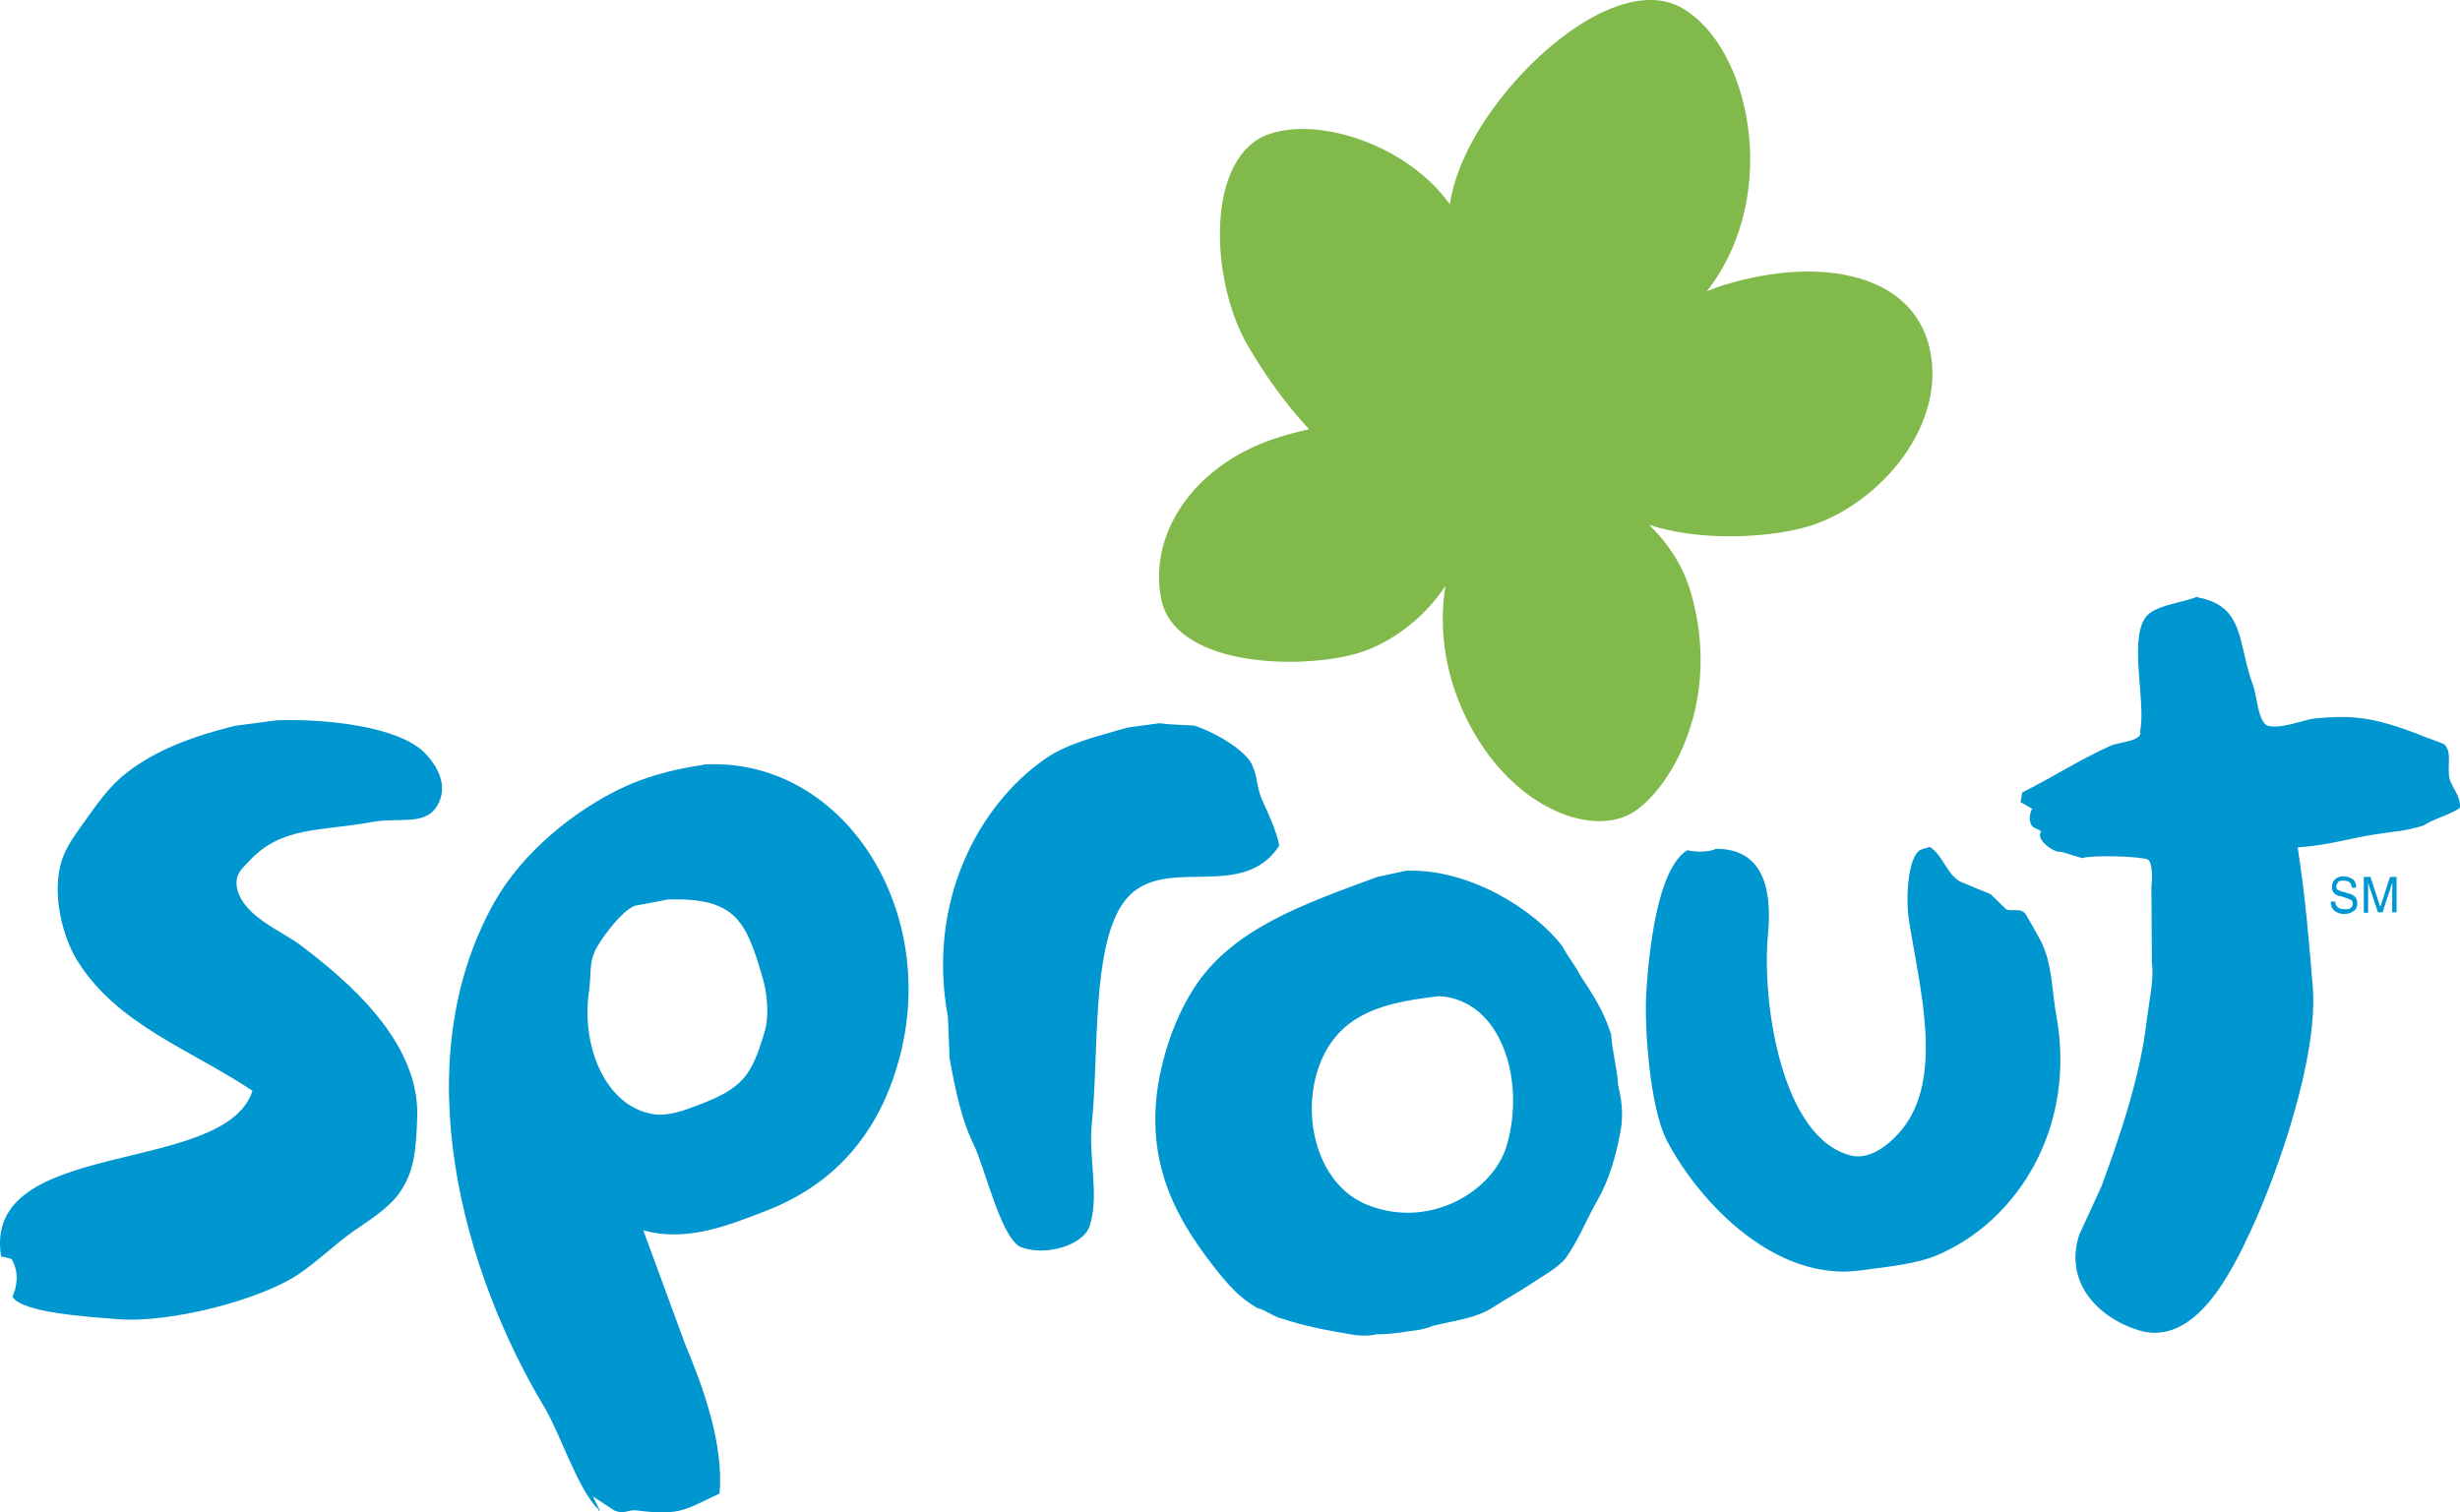
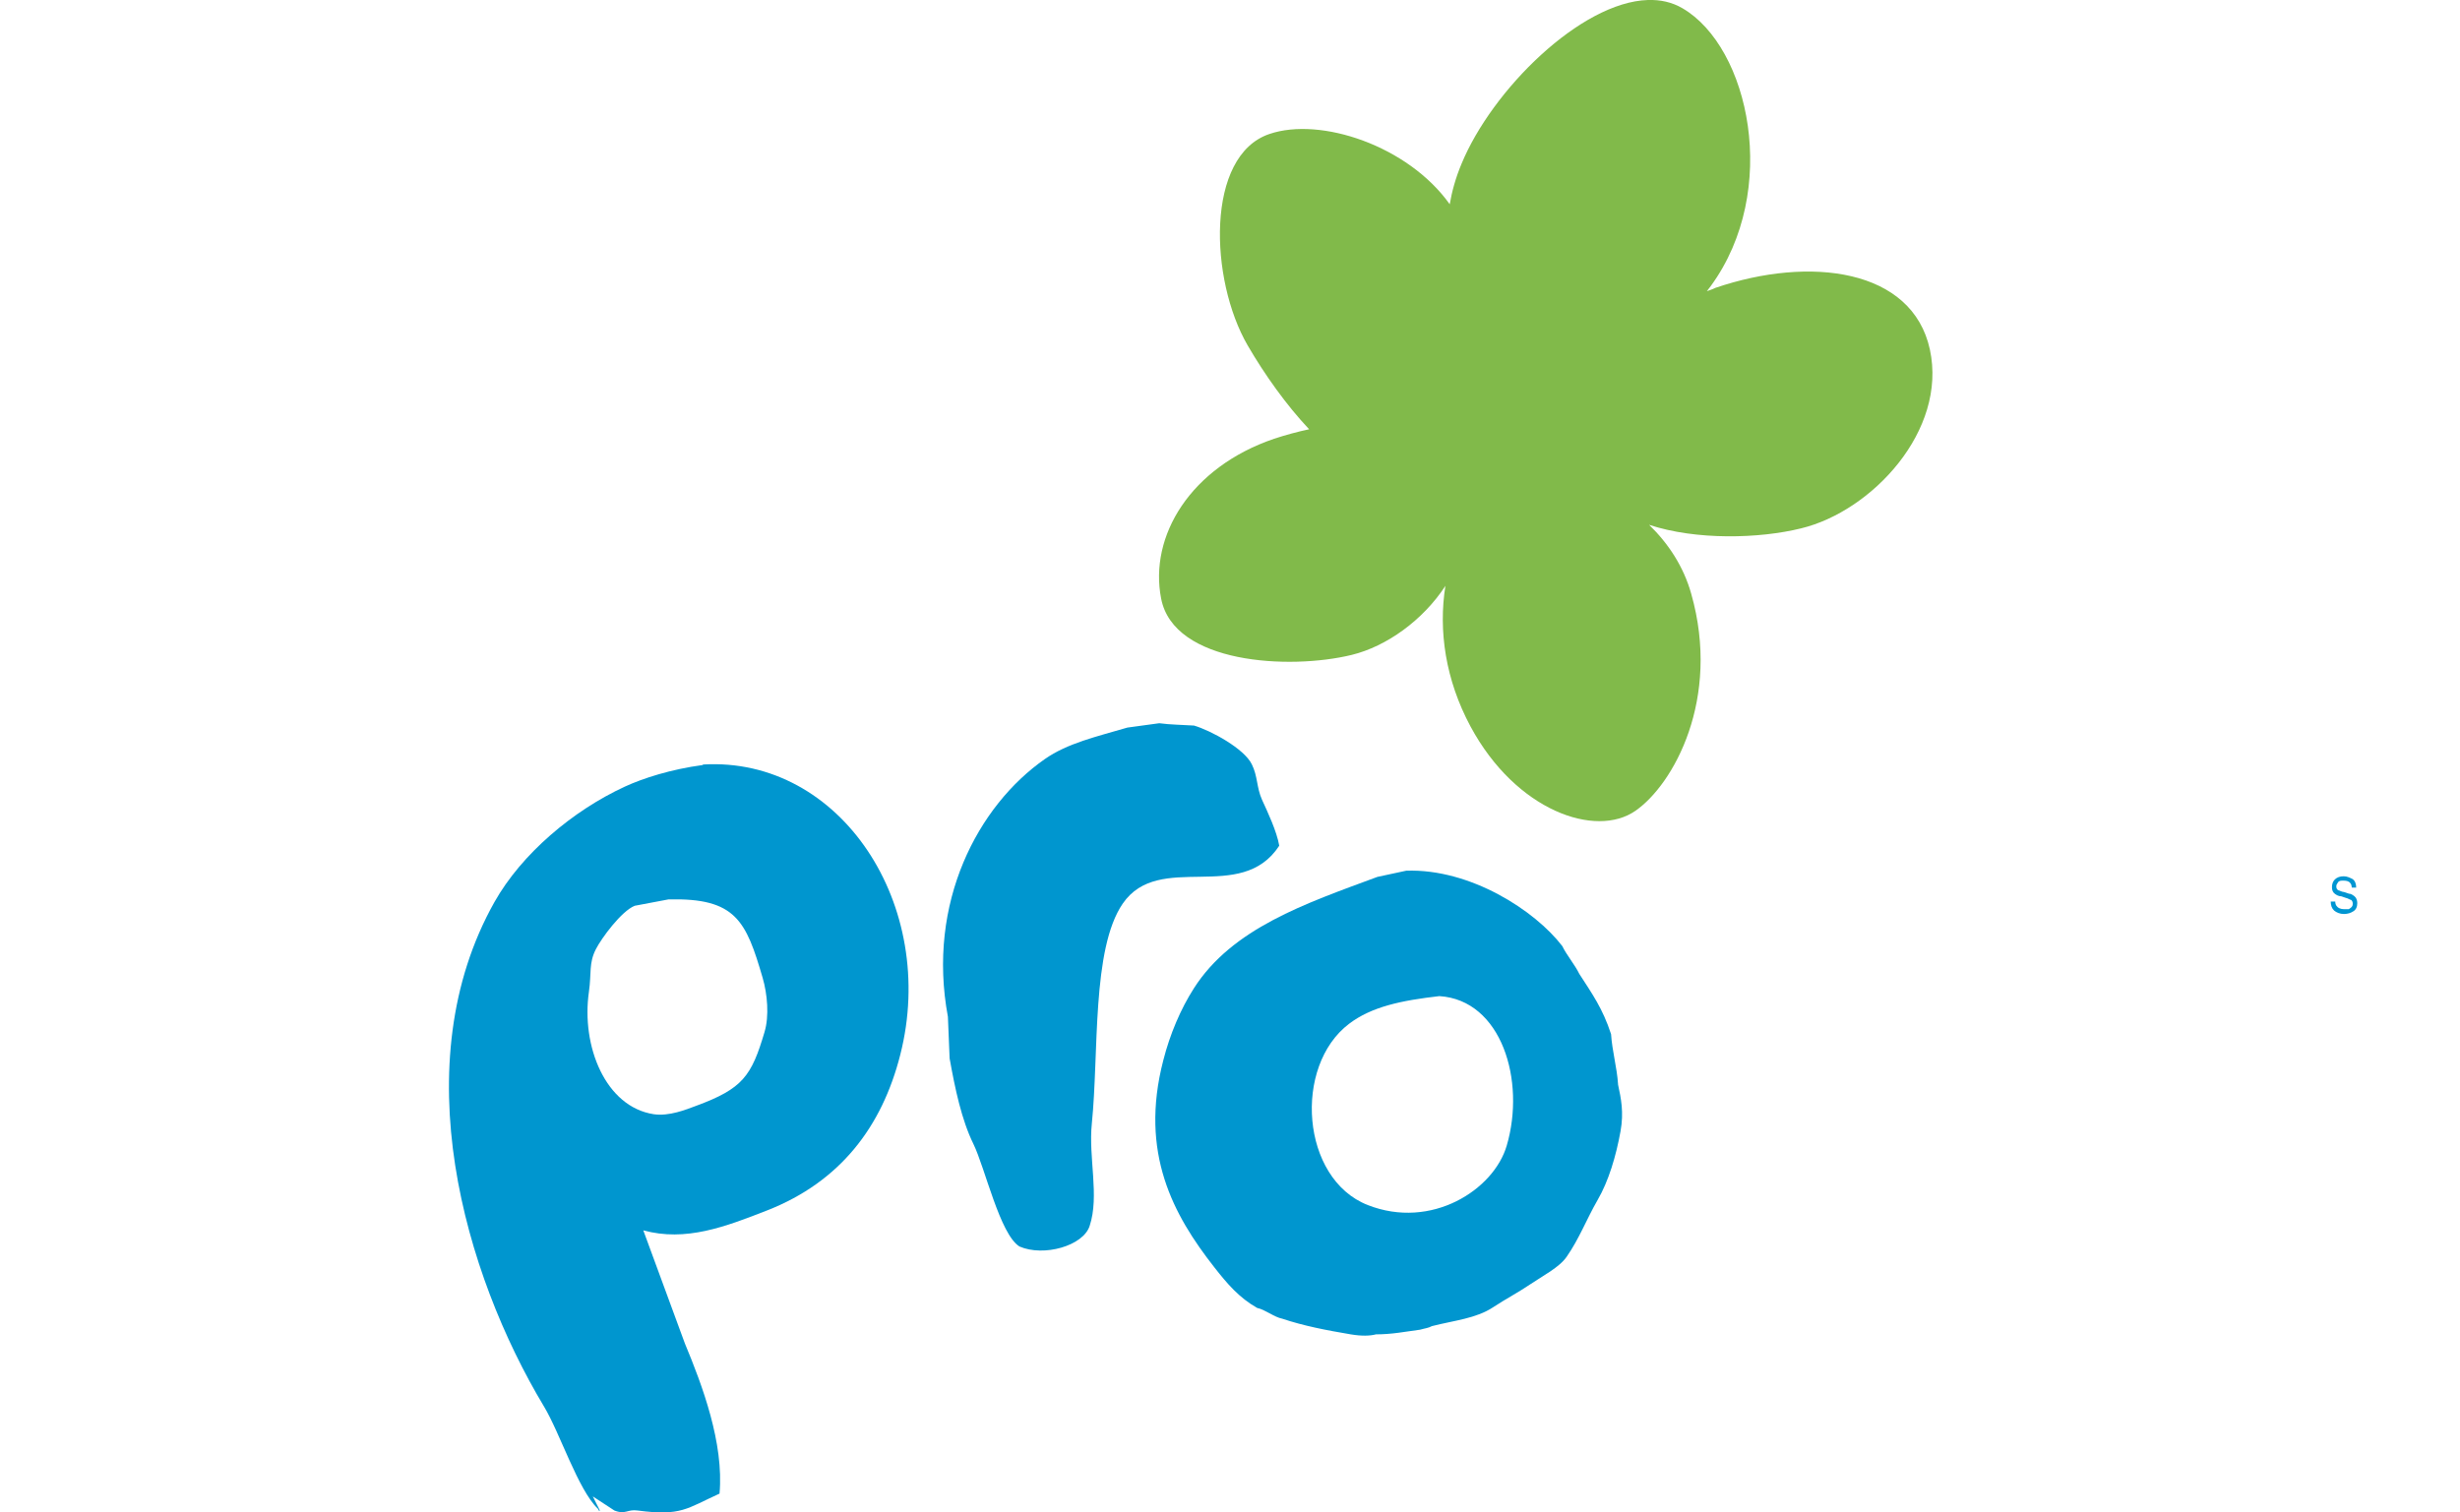
<svg xmlns="http://www.w3.org/2000/svg" xmlns:ns1="http://sodipodi.sourceforge.net/DTD/sodipodi-0.dtd" xmlns:ns2="http://www.inkscape.org/namespaces/inkscape" width="374" height="230" id="svg2" ns1:version="0.32" ns2:version="0.48.4 r9939" version="1.0" ns2:output_extension="org.inkscape.output.svg.inkscape" ns1:docname="PBS_Kids_Sprout.svg">
  <defs id="defs2998" />
  <ns1:namedview pagecolor="#ffffff" bordercolor="#666666" borderopacity="1" objecttolerance="10" gridtolerance="10" guidetolerance="10" ns2:pageopacity="0" ns2:pageshadow="2" ns2:window-width="1920" ns2:window-height="1018" id="namedview2996" showgrid="false" ns2:zoom="2.5548075" ns2:cx="300.87545" ns2:cy="106.77823" ns2:window-x="-8" ns2:window-y="-8" ns2:window-maximized="1" ns2:current-layer="layer1" />
  <g ns2:label="Layer 1" ns2:groupmode="layer" id="layer1" transform="translate(-1.394,-821.455)">
-     <path style="fill:#0096cf;fill-rule:evenodd;stroke:none" d="m 335.486,912.295 c 7.294,1.322 6.043,6.964 8.474,13.455 0.567,1.511 0.661,5.075 2.03,5.996 1.818,0.755 5.689,-0.85 7.176,-1.015 6.255,-0.661 9.489,0 15.674,2.29 1.44,0.661 2.738,0.968 4.178,1.629 1.204,1.157 0.401,3.446 0.755,5.099 0.26,1.298 1.888,2.951 1.582,4.603 -1.841,1.157 -3.73,1.511 -5.571,2.667 -3.163,0.921 -3.73,0.755 -7.152,1.298 -3.966,0.59 -6.893,1.629 -11.921,2.006 1.18,7.625 1.629,13.243 2.29,21.103 0.897,10.859 -5.476,28.775 -9.489,37.344 -2.691,5.713 -8.286,17.633 -16.949,14.99 -6.185,-1.889 -11.401,-7.318 -9.065,-14.518 1.157,-2.478 2.266,-4.957 3.399,-7.412 2.974,-8.073 5.972,-16.996 6.893,-25.4 0.283,-2.313 1.133,-6.185 0.755,-8.522 -0.024,-3.895 -0.047,-7.766 -0.071,-11.614 0.165,-1.204 0.165,-3.635 -0.496,-4.107 -1.204,-0.543 -8.592,-0.732 -10.009,-0.236 -1.062,-0.33 -2.172,-0.661 -3.234,-0.968 -1.062,0.236 -4.013,-1.959 -2.998,-3.045 -0.401,-0.496 -1.133,-0.401 -1.487,-0.991 -0.472,-0.779 -0.26,-1.794 0.094,-2.502 -0.59,-0.33 -1.18,-0.685 -1.77,-1.015 0.094,-0.472 0.189,-0.968 0.26,-1.464 4.627,-2.29 8.71,-5.004 13.55,-7.152 1.086,-0.472 4.863,-0.685 4.367,-2.124 0.944,-4.155 -1.652,-13.573 0.732,-17.208 1.346,-2.054 5.665,-2.29 8.002,-3.305" id="path104488" />
-     <path style="fill:#0096cf;fill-rule:evenodd;stroke:none" d="m 43.485,930.991 c 7.436,-0.26 18.436,0.921 22.425,4.91 1.794,1.794 3.871,5.028 1.888,8.191 -1.865,2.974 -5.783,1.629 -9.796,2.361 -7.861,1.464 -13.856,0.567 -18.837,6.067 -0.873,0.944 -2.219,1.912 -1.7,4.131 0.968,4.131 6.562,6.279 9.56,8.498 7.129,5.382 18.176,14.659 17.799,26.155 -0.165,4.957 -0.425,8.522 -2.88,11.803 -1.747,2.313 -4.579,4.013 -6.964,5.689 -2.785,1.983 -5.358,4.532 -8.262,6.468 -5.807,3.895 -19.569,7.459 -27.5,6.798 -4.579,-0.378 -14.447,-0.968 -15.934,-3.399 0.732,-1.652 1.015,-3.659 -0.094,-5.713 -0.543,-0.236 -1.086,-0.283 -1.629,-0.425 -2.951,-18.271 33.968,-12.086 38.217,-25.187 -9.442,-6.326 -20.56,-10.009 -26.651,-19.829 -2.148,-3.446 -3.966,-10.127 -2.337,-15.226 0.685,-2.124 2.101,-3.989 3.281,-5.642 1.936,-2.715 3.871,-5.571 6.492,-7.601 4.485,-3.517 9.962,-5.547 16.477,-7.2 2.148,-0.283 4.296,-0.567 6.444,-0.85" id="path104490" />
    <path id="path104492" d="m 177.635,931.439 c 1.77,0.236 3.541,0.236 5.288,0.354 2.62,0.779 7.625,3.517 8.781,5.878 0.921,1.841 0.708,3.494 1.558,5.406 0.826,1.794 2.243,4.792 2.62,6.987 -5.831,8.947 -18.223,0.708 -23.794,8.805 -4.745,6.916 -3.612,22.779 -4.698,33.425 -0.543,5.24 1.18,11 -0.33,15.58 -0.968,3.045 -6.987,4.745 -10.67,3.14 -2.974,-1.841 -5.217,-11.921 -7.011,-15.603 -1.794,-3.659 -2.785,-8.38 -3.612,-13.007 -0.094,-2.124 -0.165,-4.225 -0.26,-6.326 -3.234,-17.374 4.579,-32.104 14.73,-39.185 3.47,-2.431 7.908,-3.423 12.558,-4.792 1.605,-0.236 3.234,-0.425 4.839,-0.661" style="fill:#0096cf;fill-rule:evenodd;stroke:none" />
-     <path style="fill:#0096cf;fill-rule:evenodd;stroke:none" d="m 262.332,950.536 c 6.704,0 8.569,5.453 7.861,12.936 -1.015,10.623 2.148,31.159 12.629,33.709 3.281,0.826 6.492,-2.431 7.719,-3.942 6.421,-7.908 2.738,-21.316 1.062,-31.915 -0.472,-2.998 -0.236,-9.419 1.723,-10.599 0.496,-0.236 0.968,-0.307 1.464,-0.472 1.983,1.251 2.502,3.989 4.509,5.217 1.558,0.661 3.14,1.322 4.721,1.959 0.803,0.779 1.605,1.558 2.384,2.313 0.779,0.378 1.912,-0.236 2.809,0.543 0.236,0.236 2.243,3.848 2.431,4.225 1.818,3.659 1.605,7.058 2.408,11.567 2.998,16.76 -5.831,31.112 -18.318,36.329 -3.234,1.322 -7.861,1.747 -11.425,2.243 -12.912,1.794 -24.361,-10.08 -29.436,-19.616 -2.667,-5.004 -3.517,-17.515 -3.187,-22.709 0.378,-5.783 1.582,-18.719 6.232,-21.575 1.157,0.283 3.258,0.354 4.414,-0.236" id="path104496" />
    <path style="fill:#0096cf;fill-rule:evenodd;stroke:none" d="m 108.259,937.789 c -4.91,0.661 -9.065,2.006 -11.85,3.281 -7.931,3.659 -15.698,10.221 -19.829,17.539 -13.88,24.644 -4.579,56.582 7.507,76.718 2.455,4.06 5.17,12.653 8.215,15.58 0.047,0 0.094,0.236 0.142,0.283 l 0.165,0 c -0.378,-0.708 -0.708,-1.44 -1.086,-2.172 1.109,0.708 2.195,1.44 3.281,2.148 1.7,0.661 1.983,-0.236 3.541,0 6.657,0.873 7.436,-0.307 12.44,-2.573 0.685,-7.672 -2.62,-16.477 -5.264,-22.827 -2.101,-5.736 -4.202,-11.472 -6.326,-17.208 6.444,1.77 12.464,-0.543 18.861,-3.045 11.047,-4.343 17.421,-12.676 20.206,-23.653 5.783,-22.661 -9.017,-45.393 -30.003,-44.142 m 9.371,40.672 c -1.983,6.704 -3.305,8.616 -10.41,11.236 -1.582,0.59 -4.084,1.605 -6.421,1.275 -7.341,-1.109 -11.071,-10.339 -9.867,-18.648 0.401,-2.809 -0.047,-4.32 1.062,-6.468 0.826,-1.629 3.871,-5.783 5.901,-6.586 1.723,-0.33 3.423,-0.637 5.122,-0.968 10.268,-0.26 11.803,3.281 14.329,11.944 0.708,2.431 1.015,5.783 0.283,8.215" id="path104498" />
    <path style="fill:#0096cf;fill-rule:evenodd;stroke:none" d="m 247.39,986.322 c -0.165,-2.526 -0.897,-5.052 -1.062,-7.601 -1.275,-3.919 -2.88,-6.137 -4.839,-9.183 -0.661,-1.369 -1.912,-2.833 -2.573,-4.202 -4.155,-5.429 -13.998,-11.803 -23.724,-11.472 -1.464,0.307 -2.903,0.614 -4.391,0.944 -10.977,4.06 -22.071,7.813 -27.902,16.949 -2.006,3.14 -3.635,6.964 -4.65,10.953 -3.659,14.093 1.558,23.558 7.743,31.443 1.936,2.479 3.777,4.65 6.539,6.208 1.18,0.236 2.62,1.416 3.8,1.629 3.234,1.086 6.633,1.747 10.41,2.384 1.676,0.283 2.951,0.236 3.848,0 2.455,0 4.367,-0.401 6.704,-0.708 0.826,-0.236 1.227,-0.236 1.794,-0.543 3.423,-0.873 6.728,-1.157 9.324,-2.88 2.006,-1.322 3.777,-2.219 5.76,-3.564 1.652,-1.133 4.296,-2.479 5.406,-4.107 1.936,-2.785 2.974,-5.618 4.697,-8.616 1.676,-2.88 2.809,-6.68 3.494,-10.481 0.519,-2.88 0.071,-5.004 -0.378,-7.082 m -16.925,9.277 c -1.959,6.728 -11.449,12.841 -21.127,9.041 -10.174,-3.989 -11.354,-21.127 -2.833,-27.571 3.423,-2.597 7.931,-3.541 13.715,-4.202 9.466,0.59 13.148,12.865 10.245,22.732" id="path104500" />
    <path style="fill:#81ba4a;fill-rule:nonzero;stroke:none" d="M 250.531 0 C 240.321 0.329 226.828 13.664 222.188 24.938 C 221.29 27.086 220.737 29.127 220.406 31.062 C 214.08 22.163 200.766 17.731 193 20.375 C 183.251 23.656 183.881 42.546 189.688 52.531 C 192.284 56.993 195.561 61.599 199.031 65.281 C 197.261 65.659 195.513 66.129 193.719 66.719 C 180.972 71.062 174.666 81.542 176.531 91.031 C 178.443 100.946 196.011 101.907 205.5 99.594 C 210.811 98.295 216.351 94.311 219.75 89.094 C 218.664 95.916 219.762 103.387 223.562 110.469 C 230.479 123.334 242.606 127.491 248.625 123.312 C 254.432 119.3 261.657 106.27 257.125 90.312 C 255.968 86.158 253.622 82.622 250.719 79.812 C 257.871 82.173 267.47 81.925 273.844 80.344 C 284.561 77.747 296.074 65.502 293.406 53.156 C 290.739 40.858 275.181 38.871 260.781 43.781 C 260.333 44.017 259.925 44.116 259.5 44.281 C 259.689 44.022 259.905 43.76 260.094 43.5 C 270.693 28.983 265.955 7.151 255.781 1.25 C 254.192 0.324 252.422 -0.061 250.531 0 z " transform="translate(1.394,821.455)" id="path104502" />
    <path id="path104504" d="m 356.4,958.444 c 0.024,0.307 0.071,0.543 0.189,0.732 0.236,0.354 0.637,0.543 1.204,0.543 0.26,0 0.472,0 0.685,0 0.401,-0.236 0.614,-0.425 0.614,-0.803 0,-0.307 -0.094,-0.496 -0.26,-0.614 -0.165,0 -0.449,-0.236 -0.803,-0.307 l -0.685,-0.236 c -0.449,0 -0.755,-0.236 -0.944,-0.354 -0.33,-0.236 -0.472,-0.567 -0.472,-1.015 0,-0.496 0.142,-0.897 0.449,-1.204 0.33,-0.307 0.755,-0.472 1.346,-0.472 0.519,0 0.968,0.236 1.346,0.425 0.354,0.26 0.543,0.685 0.543,1.298 l -0.661,0 c -0.024,-0.283 -0.094,-0.519 -0.212,-0.661 -0.189,-0.283 -0.543,-0.401 -1.039,-0.401 -0.401,0 -0.685,0 -0.85,0.26 -0.165,0.236 -0.26,0.378 -0.26,0.614 0,0.283 0.094,0.472 0.307,0.59 0.142,0 0.449,0.236 0.921,0.283 l 0.685,0.236 c 0.354,0 0.614,0.236 0.803,0.354 0.307,0.236 0.472,0.614 0.472,1.086 0,0.59 -0.212,1.015 -0.614,1.251 -0.401,0.26 -0.873,0.401 -1.416,0.401 -0.637,0 -1.133,-0.236 -1.487,-0.519 -0.354,-0.33 -0.519,-0.803 -0.519,-1.369 l 0.661,0" style="fill:#0096d2;fill-rule:nonzero;stroke:none" />
-     <path id="path104506" d="m 360.767,954.809 1.015,0 1.487,4.556 1.487,-4.556 0.991,0 0,5.382 -0.661,0 0,-3.187 c 0,0 0,-0.283 0.024,-0.543 0,-0.236 0,-0.519 0,-0.803 l -1.487,4.532 -0.708,0 -1.511,-4.532 0,0.236 c 0,0 0,0.33 0.024,0.59 0,0.283 0,0.472 0,0.59 l 0,3.187 -0.661,0 0,-5.382" style="fill:#0096d2;fill-rule:nonzero;stroke:none" />
  </g>
</svg>